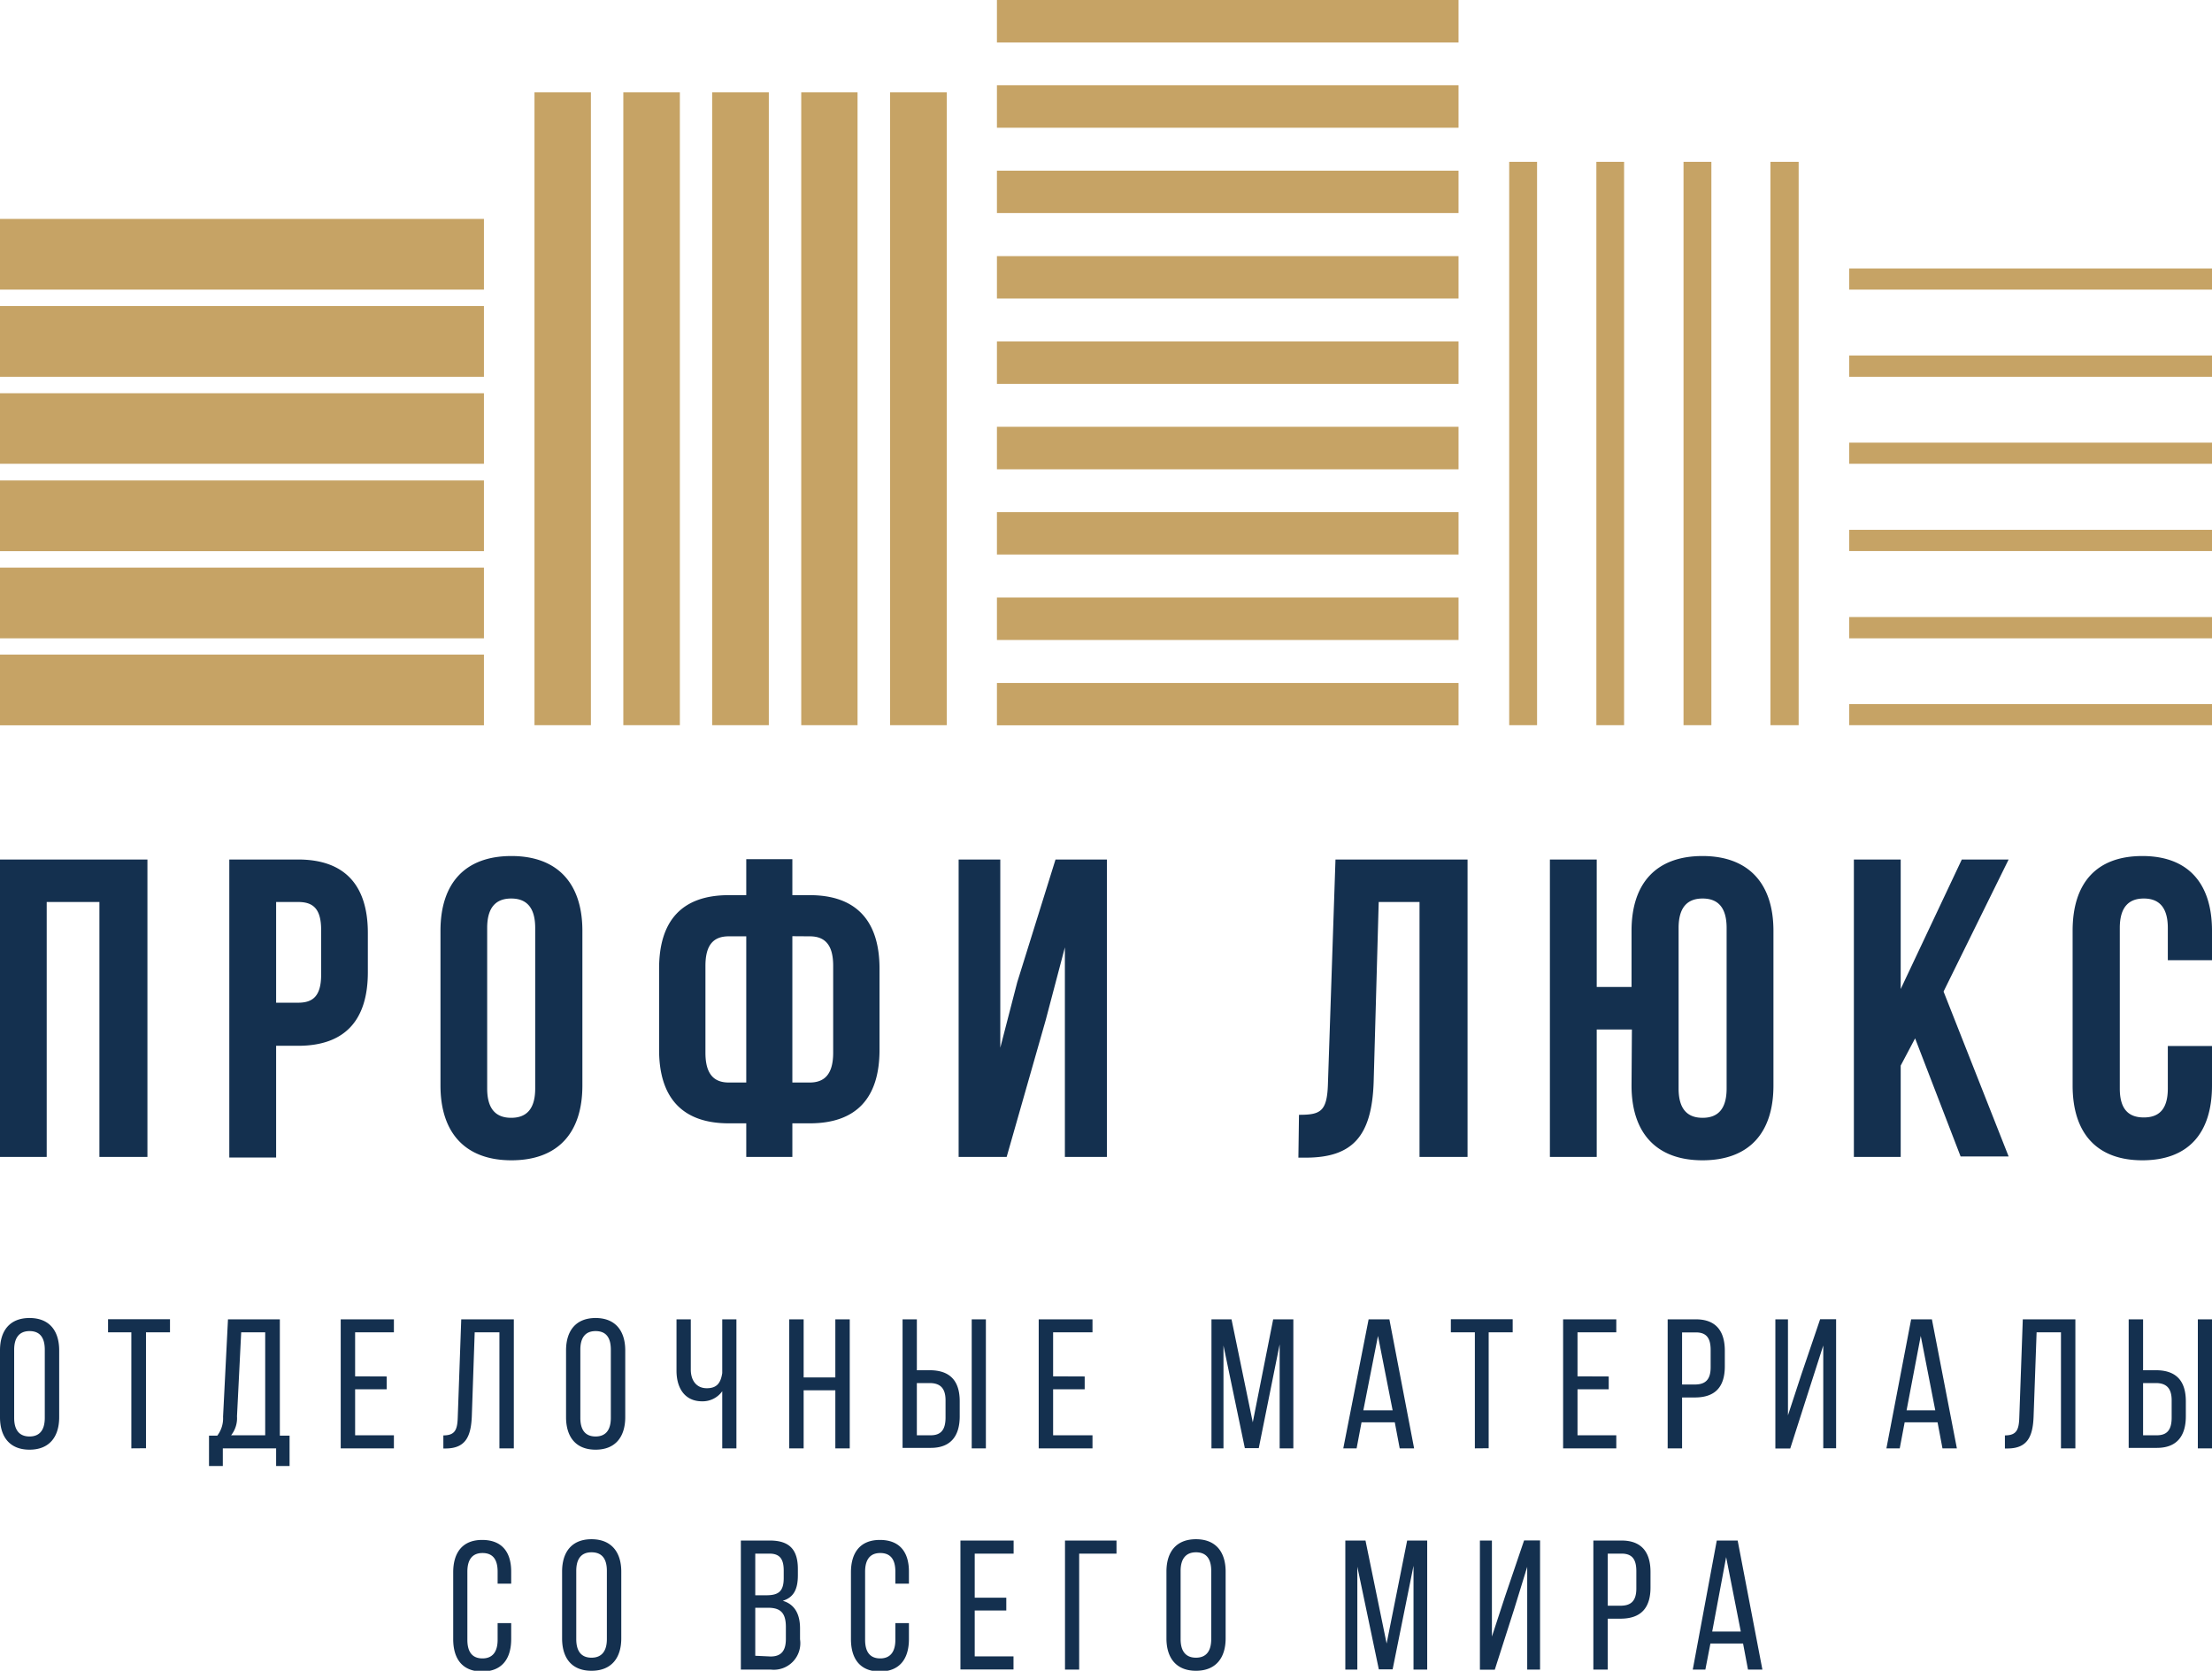
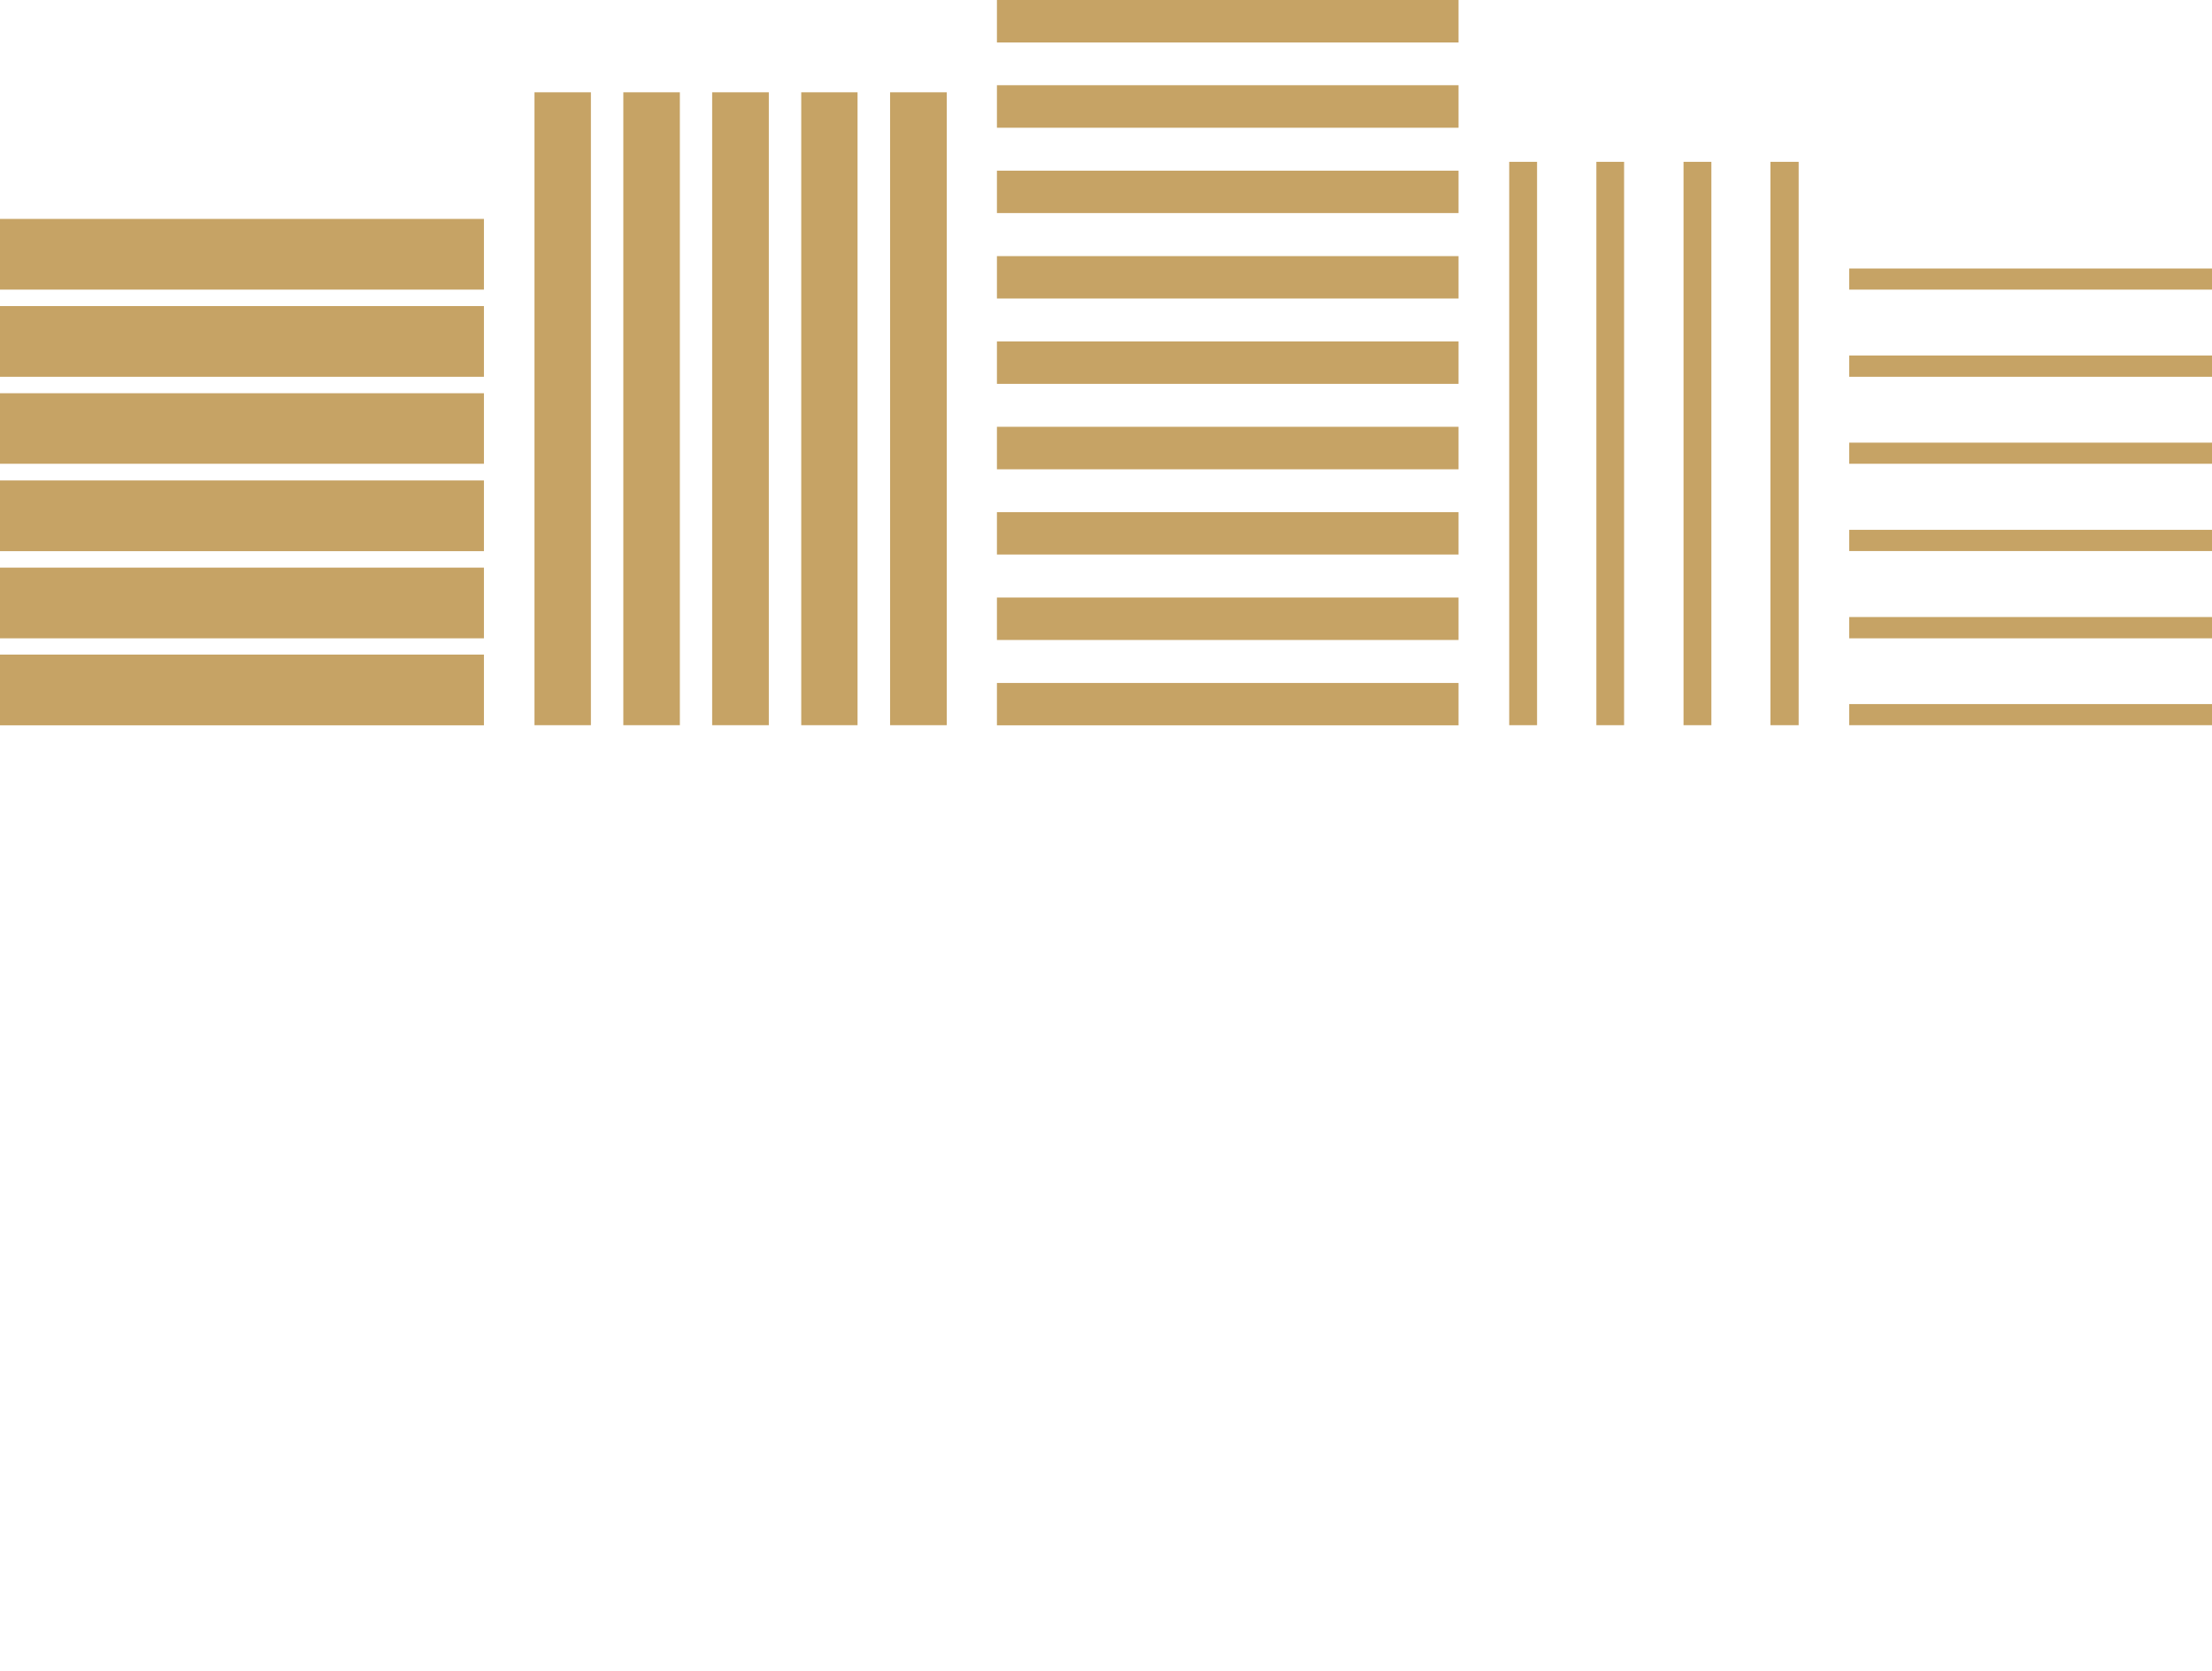
<svg xmlns="http://www.w3.org/2000/svg" viewBox="0 0 184.25 139.2">
  <defs>
    <style>.cls-1{fill:#c6a365}.cls-2{fill:#14304f}</style>
  </defs>
  <g id="Слой_2" data-name="Слой 2">
    <g id="Слой_1-2" data-name="Слой 1">
      <path class="cls-1" d="M44.52 7.69h4.7v52.73h-4.7zM51.92 7.69h4.71v52.73h-4.71zM59.32 7.69h4.72v52.73h-4.72zM66.74 7.69h4.69v52.73h-4.69zM74.14 7.69h4.72v52.73h-4.72zM125.71 13.48h2.32v46.94h-2.32zM132.97 13.48h2.31v46.94h-2.31zM140.23 13.48h2.32v46.94h-2.32zM147.47 13.48h2.35v46.94h-2.35zM0 18.24h40.31v5.89H0zM0 25.5h40.31v5.89H0zM0 32.76h40.31v5.88H0zM0 40.03h40.31v5.89H0zM0 47.29h40.31v5.89H0zM0 54.54h40.31v5.89H0zM83.04 14.22h38.45v3.53H83.04zM83.04 7.1h38.45v3.54H83.04zM83.04 0h38.45v3.54H83.04zM83.04 21.34h38.45v3.53H83.04zM83.04 28.45h38.45v3.53H83.04zM83.04 35.56h38.45v3.54H83.04zM83.04 42.67h38.45v3.53H83.04zM83.04 49.78h38.45v3.54H83.04zM83.04 56.9h38.45v3.53H83.04zM154.03 22.37h30.22v1.76h-30.22zM154.03 29.62h30.22v1.77h-30.22zM154.03 36.88h30.22v1.76h-30.22zM154.03 44.14h30.22v1.77h-30.22zM154.03 51.41h30.22v1.77h-30.22zM154.03 58.66h30.22v1.76h-30.22z" />
-       <path class="cls-2" d="M3.89 96.39H0V71.61h12.28v24.78h-4V75.15H3.89zM30.64 77.73V81c0 4-1.91 6.13-5.81 6.13H23v9.31h-3.9V71.61h5.73c3.9 0 5.81 2.16 5.81 6.12zM23 75.15v8.39h1.84c1.24 0 1.91-.57 1.91-2.34v-3.72c0-1.77-.67-2.33-1.91-2.33zM36.69 77.55c0-4 2.08-6.23 5.91-6.23s5.91 2.27 5.91 6.23v12.89c0 4-2.09 6.23-5.91 6.23s-5.91-2.26-5.91-6.23zm3.89 13.14c0 1.77.78 2.44 2 2.44s2-.67 2-2.44V77.31c0-1.77-.78-2.45-2-2.45s-2 .68-2 2.45zM62.16 93.59H60.7c-3.89 0-5.8-2.16-5.8-6.12V80.7c0-4 1.91-6.12 5.8-6.12h1.46v-3H66v3h1.45c3.89 0 5.81 2.16 5.81 6.12v6.77c0 4-1.92 6.12-5.81 6.12H66v2.8h-3.84zm0-15.58H60.7c-1.24 0-1.94.68-1.94 2.45v7.25c0 1.77.7 2.48 1.94 2.48h1.46zM66 78v12.19h1.45c1.24 0 1.95-.71 1.95-2.48v-7.25c0-1.77-.71-2.45-1.95-2.45zM83.85 96.39h-4V71.61h3.47v15.68l1.41-5.45 3.19-10.23h4.28v24.78h-3.5V78.93L87.1 85zM108.2 92.88c1.77 0 2.34-.25 2.41-2.55l.63-18.72h11v24.78h-4V75.15h-3.4l-.42 15c-.15 4.53-1.77 6.3-5.67 6.3h-.6zM135.93 85.77H133v10.62h-3.9V71.61h3.9v10.62h2.9v-4.68c0-4 2.09-6.23 5.91-6.23s5.91 2.27 5.91 6.23v12.89c0 4-2.08 6.23-5.91 6.23s-5.91-2.26-5.91-6.23zm3.89 4.92c0 1.77.78 2.44 2 2.44s2-.67 2-2.44V77.31c0-1.77-.78-2.45-2-2.45s-2 .68-2 2.45zM159.52 86.51l-1.2 2.27v7.61h-3.9V71.61h3.9V82.4l5.09-10.79h3.9l-5.42 11 5.42 13.74h-4zM184.25 87.15v3.29c0 4-2 6.23-5.8 6.23s-5.81-2.26-5.81-6.23V77.55c0-4 2-6.23 5.81-6.23s5.8 2.27 5.8 6.23V80h-3.68v-2.69c0-1.77-.78-2.45-2-2.45s-2 .68-2 2.45v13.38c0 1.77.77 2.41 2 2.41s2-.64 2-2.41v-3.54zM0 112.51c0-1.64.81-2.7 2.46-2.7s2.47 1.06 2.47 2.7v5.56c0 1.63-.81 2.71-2.47 2.71S0 119.7 0 118.07zm1.18 5.62c0 1 .42 1.55 1.28 1.55s1.27-.56 1.27-1.55v-5.68c0-1-.4-1.55-1.27-1.55s-1.28.58-1.28 1.55zM10.94 120.67V111H9v-1.09h5.16V111h-2v9.66zM23 122.14v-1.47h-4.44v1.47h-1.15v-2.53h.69a2.39 2.39 0 00.48-1.57l.41-8.12h4.32v9.69h.81v2.53zM19.74 118a2.29 2.29 0 01-.49 1.58h2.84V111h-2zM32.21 114.68v1.07h-2.63v3.83h3.23v1.09h-4.43v-10.75h4.43V111h-3.23v3.67zM39.54 111l-.24 7c-.07 1.7-.53 2.67-2.17 2.68h-.2v-1.09c1 0 1.17-.5 1.2-1.53l.29-8.14h4.38v10.75h-1.2V111zM47.15 112.51c0-1.64.82-2.7 2.46-2.7s2.47 1.06 2.47 2.7v5.56c0 1.63-.81 2.71-2.47 2.71s-2.46-1.08-2.46-2.71zm1.19 5.62c0 1 .41 1.55 1.27 1.55s1.27-.56 1.27-1.55v-5.68c0-1-.39-1.55-1.27-1.55s-1.27.58-1.27 1.55zM60.16 115.91a2 2 0 01-1.68.84c-1.44 0-2.13-1.1-2.13-2.55v-4.28h1.19v4.19c0 .91.48 1.55 1.33 1.55s1.16-.44 1.29-1.26v-4.48h1.18v10.75h-1.18zM66.94 115.83v4.84h-1.2v-10.75h1.2v4.84h2.64v-4.84h1.2v10.75h-1.2v-4.84zM77.43 114.16c1.71 0 2.51.89 2.51 2.59V118c0 1.63-.74 2.63-2.41 2.63h-2.35v-10.71h1.19v4.24zm.1 5.42c.87 0 1.23-.49 1.23-1.48v-1.43c0-1-.43-1.44-1.33-1.44h-1.06v4.35zm4.59-9.66v10.75h-1.18v-10.75zM90.35 114.68v1.07h-2.63v3.83H91v1.09h-4.48v-10.75H91V111h-3.28v3.67zM104.85 120.65h-1.16l-1.78-8.55v8.57h-1v-10.75h1.67l1.77 8.58 1.7-8.58h1.68v10.75h-1.14V112zM113.41 118.5l-.41 2.17h-1.11l2.11-10.75h1.73l2.06 10.75h-1.2l-.41-2.17zm.15-1H116l-1.22-6.2zM122.85 120.67V111h-2v-1.09H126V111h-2v9.66zM134 114.68v1.07h-2.6v3.83h3.23v1.09h-4.43v-10.75h4.43V111h-3.23v3.67zM141.26 109.92c1.69 0 2.41 1 2.41 2.62v1.29c0 1.71-.79 2.6-2.5 2.6h-1.06v4.24h-1.2v-10.75zm-.09 5.43c.89 0 1.32-.41 1.32-1.44v-1.43c0-1-.35-1.47-1.23-1.47h-1.15v4.34zM150.72 115.68l-1.6 5h-1.24v-10.76h1.05v8l1.11-3.39 1.57-4.62h1.33v10.75h-1.07v-8.56zM158.65 118.5l-.41 2.17h-1.11l2.06-10.75h1.73l2.08 10.75h-1.2l-.41-2.17zm.16-1h2.39l-1.21-6.2zM169.64 111l-.25 7c-.06 1.7-.52 2.67-2.16 2.68H167v-1.09c1 0 1.17-.5 1.2-1.53l.29-8.14h4.38v10.75h-1.2V111zM179.57 114.16c1.7 0 2.5.89 2.5 2.59V118c0 1.63-.74 2.63-2.41 2.63h-2.35v-10.71h1.2v4.24zm.09 5.42c.88 0 1.23-.49 1.23-1.48v-1.43c0-1-.43-1.44-1.32-1.44h-1.06v4.35zm4.59-9.66v10.75h-1.18v-10.75zM42.58 130.94v1h-1.13v-1c0-1-.39-1.55-1.26-1.55s-1.26.58-1.26 1.55v5.68c0 1 .4 1.55 1.26 1.55s1.26-.58 1.26-1.55v-1.39h1.13v1.33c0 1.63-.76 2.7-2.42 2.7s-2.41-1.07-2.41-2.7V131c0-1.63.76-2.7 2.41-2.7s2.42 1.01 2.42 2.64zM46.82 130.94c0-1.64.81-2.7 2.45-2.7s2.48 1.06 2.48 2.7v5.56c0 1.63-.82 2.7-2.48 2.7s-2.45-1.07-2.45-2.7zm1.18 5.62c0 1 .41 1.55 1.27 1.55s1.28-.56 1.28-1.55v-5.68c0-1-.4-1.55-1.28-1.55s-1.27.58-1.27 1.55zM64.13 128.35c1.67 0 2.33.8 2.33 2.38v.5c0 1.14-.32 1.85-1.26 2.14 1 .29 1.44 1.12 1.44 2.3v.91a2.21 2.21 0 01-2.45 2.52h-2.48v-10.75zm-.3 4.56c1 0 1.45-.31 1.45-1.43v-.63c0-.95-.32-1.41-1.19-1.41h-1.18v3.47zm.36 5.1c.87 0 1.27-.46 1.27-1.46v-1c0-1.2-.47-1.6-1.5-1.6h-1.05v4zM75.71 130.94v1h-1.13v-1c0-1-.39-1.55-1.26-1.55s-1.26.58-1.26 1.55v5.68c0 1 .4 1.55 1.26 1.55s1.26-.58 1.26-1.55v-1.39h1.13v1.33c0 1.63-.76 2.7-2.42 2.7s-2.41-1.07-2.41-2.7V131c0-1.63.76-2.7 2.41-2.7s2.42 1.01 2.42 2.64zM83.82 133.11v1.07h-2.63V138h3.23v1.09H80v-10.74h4.43v1.09h-3.24v3.67zM89.89 129.44v9.66h-1.18v-10.75H93v1.09zM97.16 130.94c0-1.64.81-2.7 2.46-2.7s2.47 1.06 2.47 2.7v5.56c0 1.63-.82 2.7-2.47 2.7s-2.46-1.07-2.46-2.7zm1.18 5.62c0 1 .42 1.55 1.28 1.55s1.27-.56 1.27-1.55v-5.68c0-1-.4-1.55-1.27-1.55s-1.28.58-1.28 1.55zM116 139.08h-1.15l-1.79-8.55v8.57h-1v-10.75h1.68l1.76 8.58 1.71-8.58h1.67v10.75h-1.14v-8.65zM126.11 134.11l-1.6 5h-1.24v-10.76h1v8l1.11-3.39 1.57-4.62h1.33v10.76h-1.07v-8.56zM135.07 128.35c1.69 0 2.41 1 2.41 2.62v1.29c0 1.71-.8 2.6-2.5 2.6h-1.06v4.24h-1.2v-10.75zm-.09 5.43c.89 0 1.32-.41 1.32-1.44v-1.43c0-1-.35-1.47-1.23-1.47h-1.15v4.34zM142.47 136.93l-.42 2.17H141l2-10.75h1.74l2.06 10.75h-1.2l-.41-2.17zm.15-1H145l-1.22-6.2z" />
    </g>
  </g>
</svg>